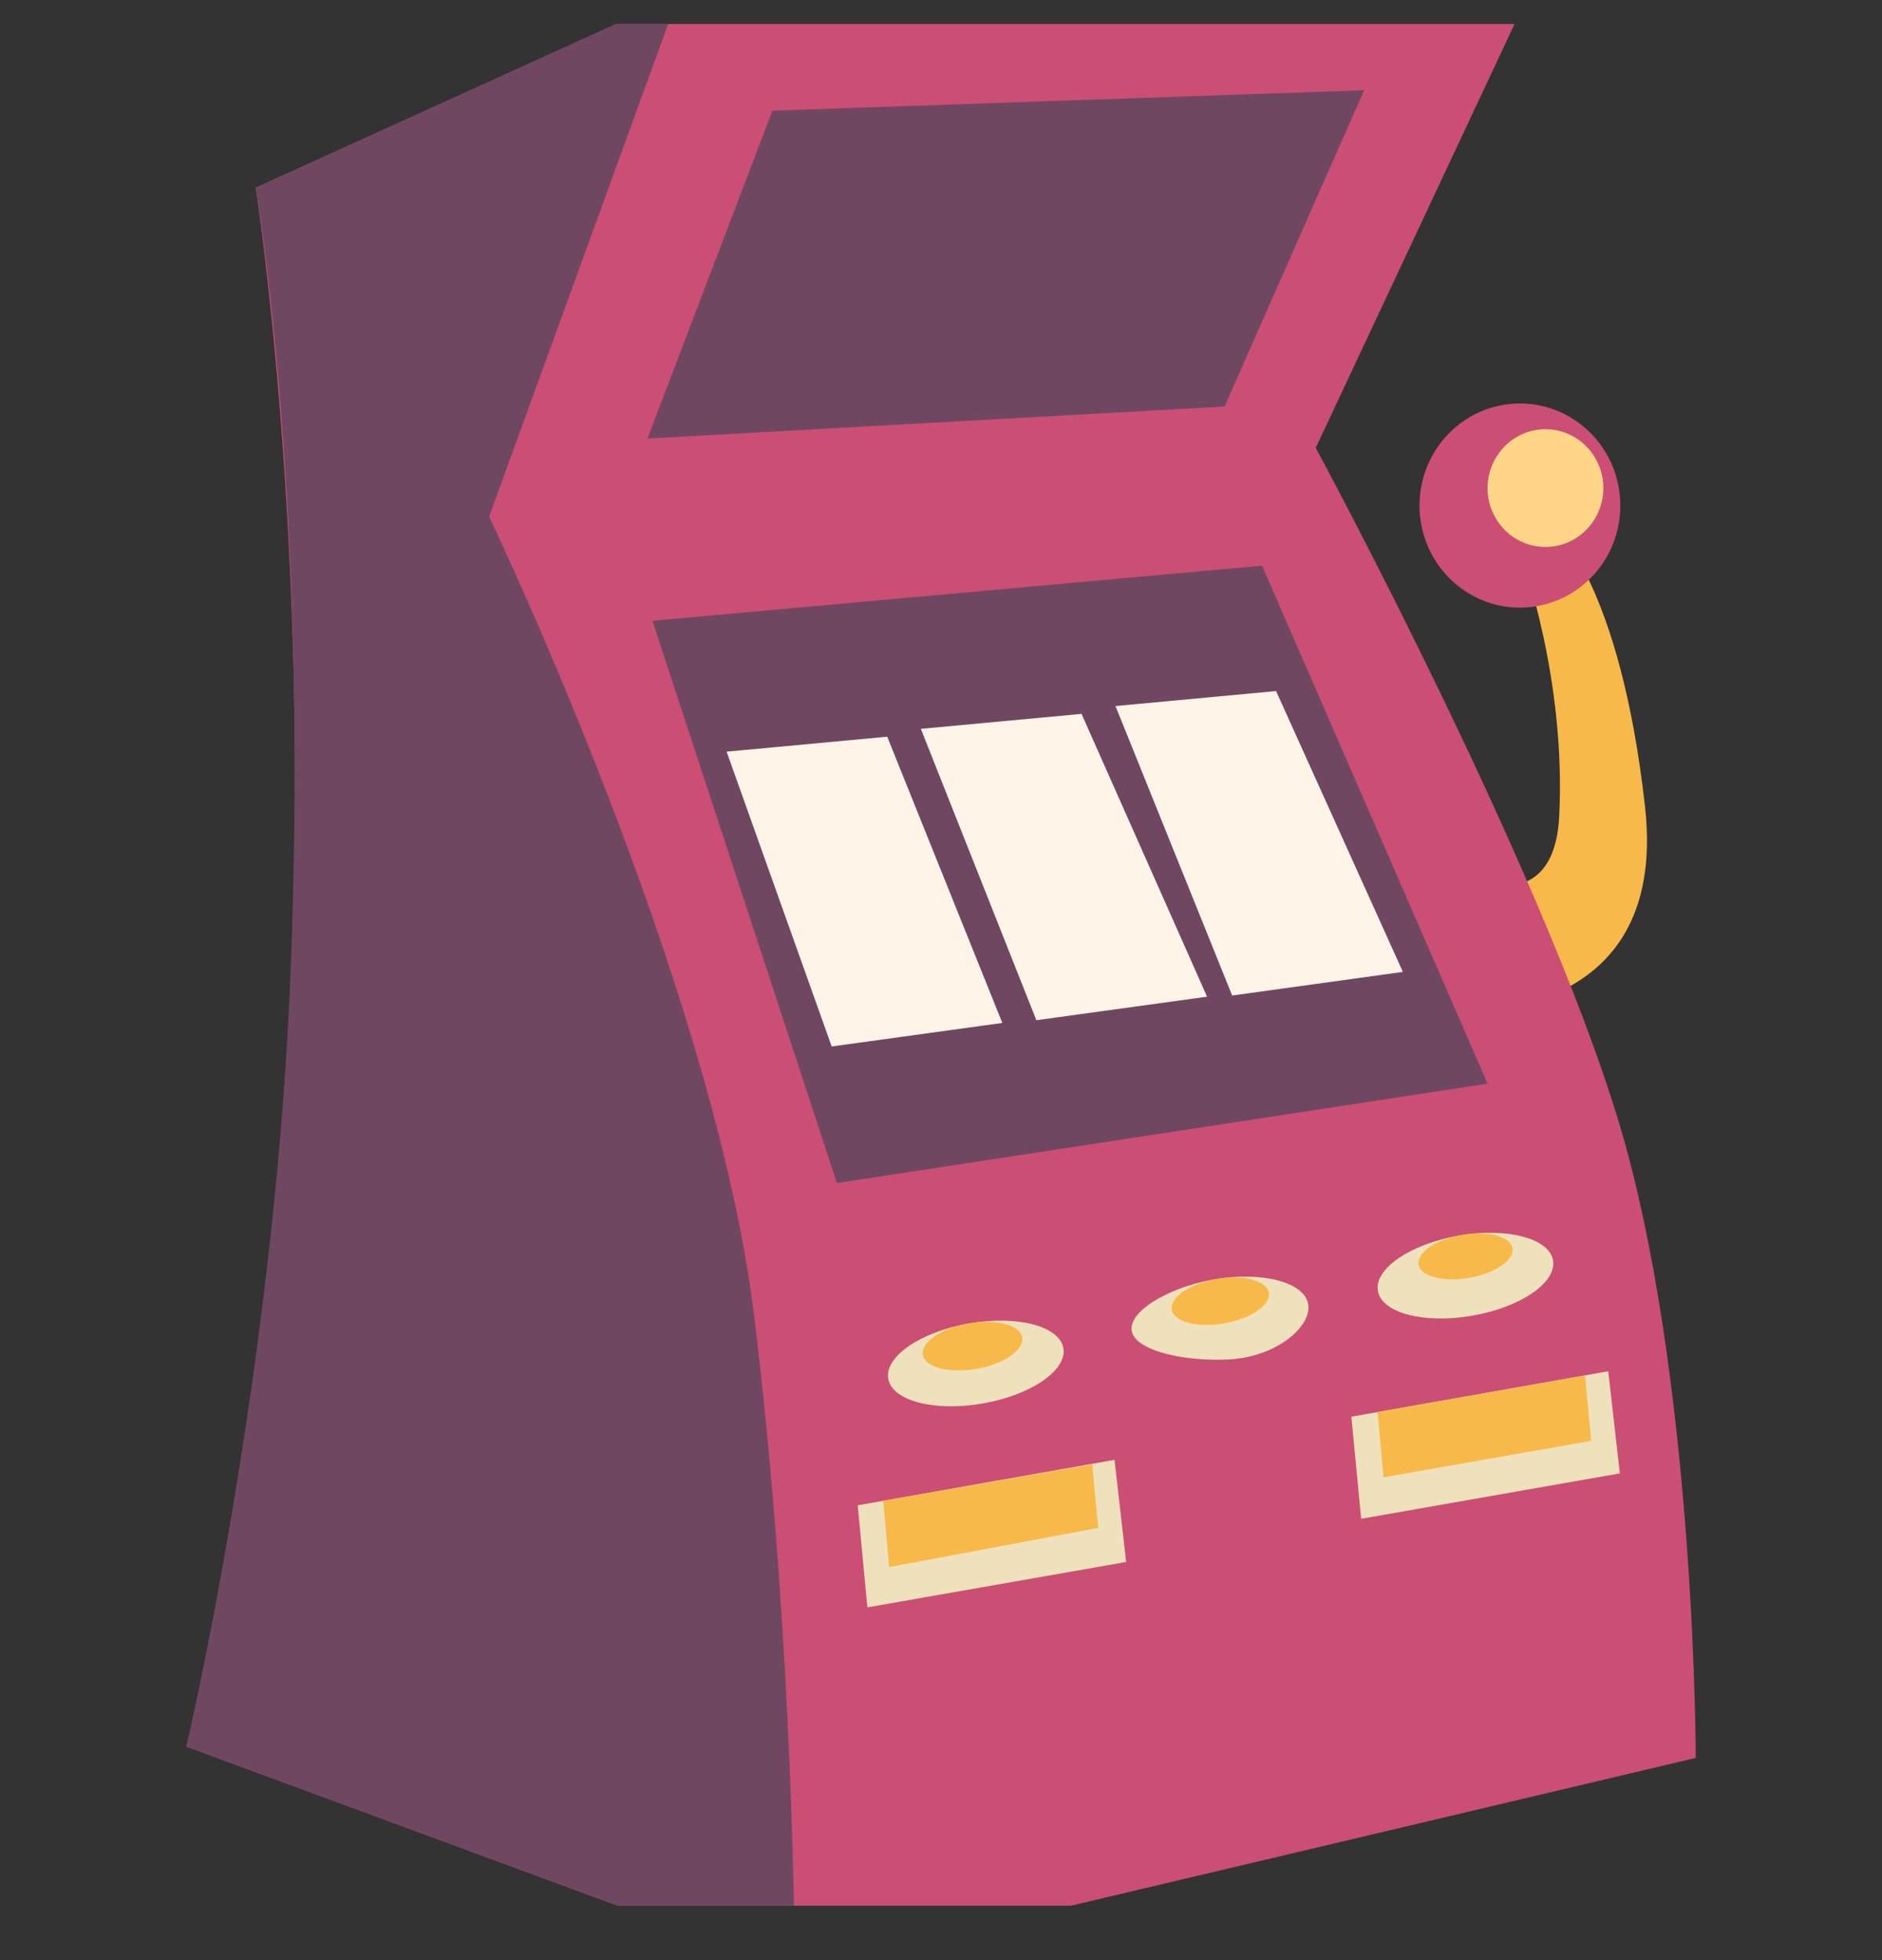
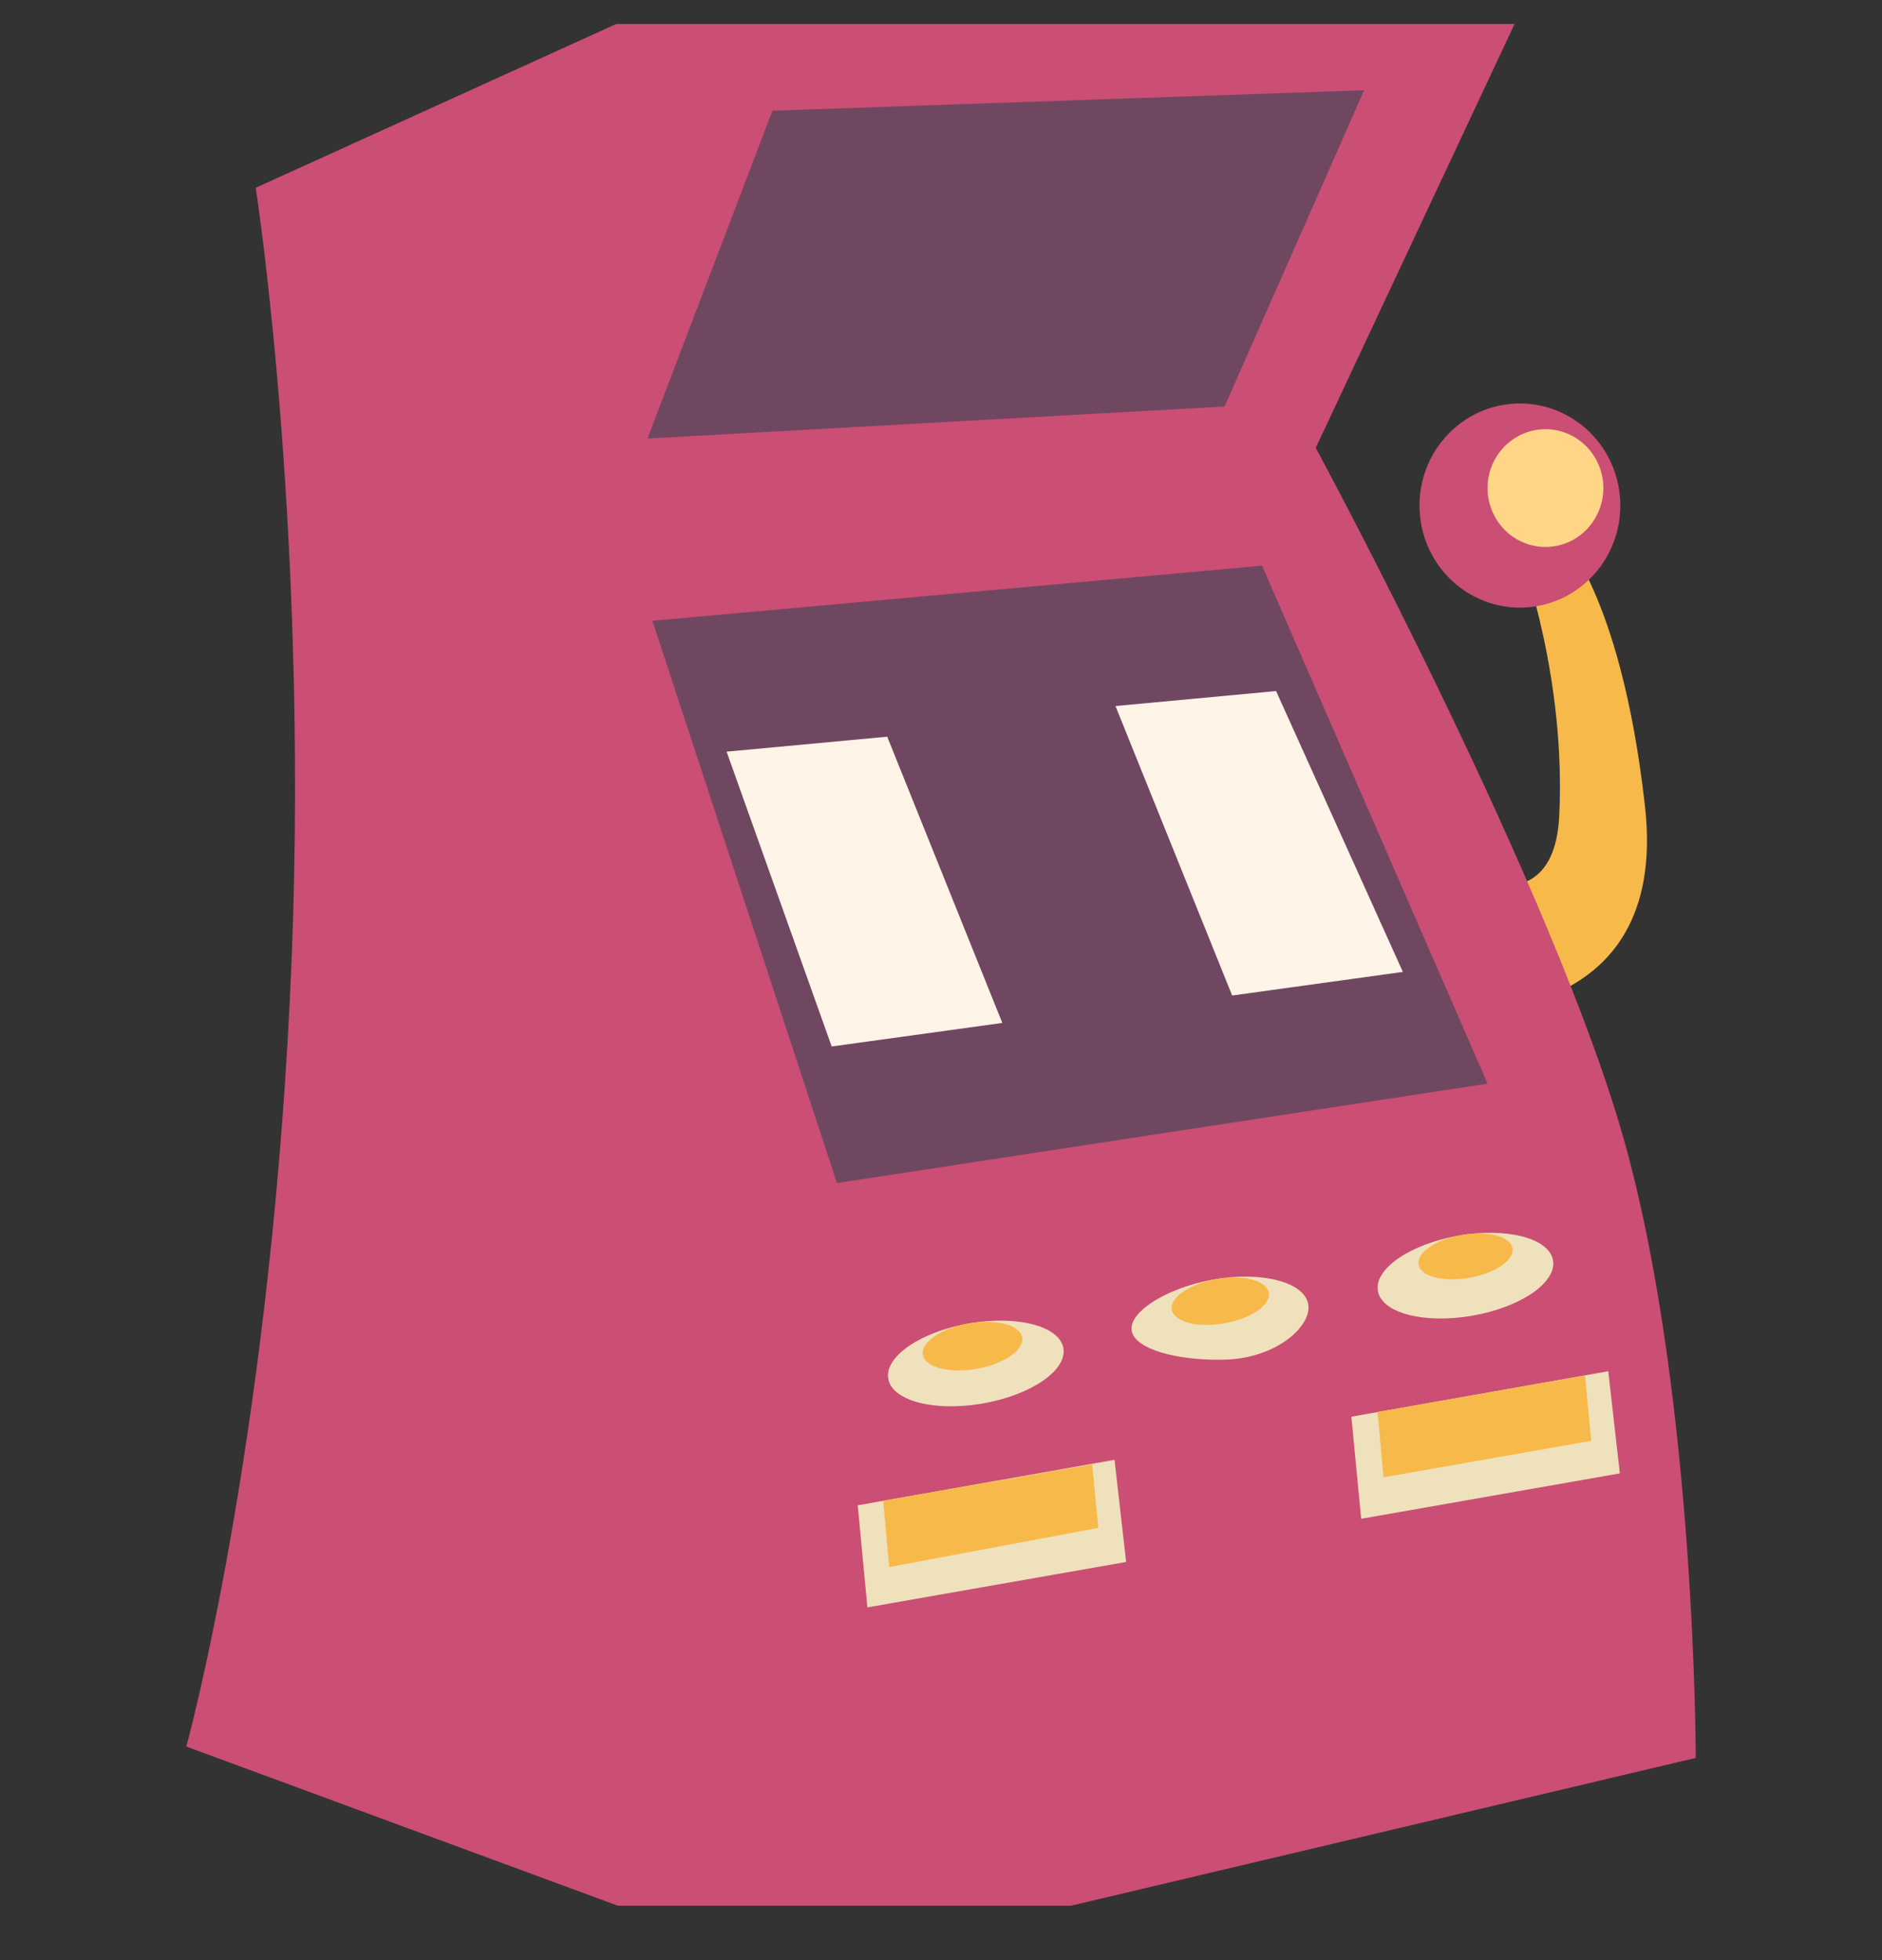
<svg xmlns="http://www.w3.org/2000/svg" fill="none" height="25" viewBox="0 0 24 25" width="24">
  <rect x="0" y="0" width="24" height="25" fill="#333333" stroke="none" />
  <g clip-path="url(#clip0_548_135367)">
    <path d="M19.412 7.138C19.412 7.138 19.971 8.649 19.884 10.407C19.798 12.165 17.859 10.797 17.859 10.797L18.501 12.898C18.501 12.898 21.295 13.132 20.978 10.289C20.661 7.447 19.828 6.732 19.828 6.732L19.412 7.138Z" fill="#F7BA4A" />
    <path d="M20.382 7.262C20.824 6.701 20.735 5.881 20.183 5.432C19.631 4.982 18.825 5.073 18.383 5.634C17.941 6.195 18.03 7.015 18.582 7.464C19.134 7.914 19.94 7.823 20.382 7.262Z" fill="#CB4E74" />
    <path d="M20.442 6.139C20.459 6.287 20.432 6.436 20.365 6.568C20.299 6.7 20.195 6.809 20.067 6.882C19.94 6.954 19.794 6.986 19.648 6.974C19.503 6.962 19.364 6.906 19.249 6.814C19.135 6.721 19.05 6.597 19.005 6.455C18.96 6.314 18.958 6.162 18.998 6.019C19.038 5.876 19.119 5.749 19.23 5.653C19.342 5.557 19.478 5.496 19.623 5.479C19.818 5.456 20.014 5.513 20.167 5.637C20.32 5.76 20.419 5.941 20.442 6.139Z" fill="#FFD587" />
    <path d="M3.261 2.395C3.261 2.395 3.981 7.019 3.695 12.775C3.409 18.53 2.376 22.276 2.376 22.276L10.137 25.139L21.625 22.421C21.625 22.421 21.625 17.907 20.744 14.661C19.863 11.414 16.779 5.712 16.779 5.712L19.705 -0.527L8.646 -0.052L3.261 2.395Z" fill="#CB4E74" />
-     <path d="M6.237 6.59L8.651 -0.053H8.646L3.261 2.394C3.261 2.394 3.968 6.466 3.695 12.64C3.475 17.612 2.376 22.276 2.376 22.276L10.135 25.138C10.135 25.138 10.135 21 9.615 16.769C9.095 12.538 6.237 6.59 6.237 6.59Z" fill="#704761" />
    <path d="M9.85 1.412L8.257 5.593L15.616 5.185L17.396 1.151L9.85 1.412Z" fill="#704761" />
    <path d="M8.32 7.918L10.673 15.089L18.97 13.821L16.094 7.215L8.32 7.918Z" fill="#704761" />
    <path d="M11.314 9.396L9.266 9.587L10.606 13.347L12.782 13.047L11.314 9.396Z" fill="#FFF4E7" />
-     <path d="M13.792 9.105L11.743 9.296L13.216 13.012L15.393 12.712L13.792 9.105Z" fill="#FFF4E7" />
    <path d="M16.273 8.814L14.225 9.005L15.713 12.697L17.89 12.396L16.273 8.814Z" fill="#FFF4E7" />
    <path d="M13.561 17.196C13.608 17.479 13.146 17.794 12.53 17.901C11.912 18.008 11.374 17.866 11.327 17.584C11.279 17.302 11.741 16.986 12.358 16.879C12.975 16.772 13.513 16.914 13.561 17.196Z" fill="#EFE1BB" />
    <path d="M13.035 17.059C13.062 17.219 12.8 17.398 12.45 17.459C12.101 17.519 11.796 17.439 11.768 17.279C11.742 17.119 12.004 16.94 12.353 16.879C12.703 16.819 13.009 16.898 13.035 17.059Z" fill="#F7BA4A" />
    <path d="M16.683 16.635C16.73 16.918 16.276 17.314 15.651 17.34C15.121 17.362 14.558 17.244 14.448 17.023C14.321 16.768 14.863 16.425 15.48 16.318C16.097 16.211 16.635 16.353 16.683 16.635Z" fill="#EFE1BB" />
    <path d="M16.181 16.489C16.207 16.645 15.951 16.82 15.609 16.879C15.268 16.939 14.97 16.86 14.943 16.704C14.917 16.547 15.173 16.373 15.514 16.313C15.856 16.254 16.154 16.333 16.181 16.489Z" fill="#F7BA4A" />
    <path d="M19.805 16.076C19.852 16.359 19.391 16.674 18.774 16.781C18.157 16.888 17.618 16.746 17.571 16.464C17.523 16.182 17.985 15.867 18.602 15.759C19.219 15.652 19.758 15.794 19.805 16.076Z" fill="#EFE1BB" />
    <path d="M19.288 15.921C19.313 16.072 19.065 16.241 18.735 16.298C18.404 16.356 18.115 16.28 18.09 16.128C18.064 15.977 18.312 15.808 18.643 15.751C18.974 15.693 19.262 15.769 19.288 15.921Z" fill="#F7BA4A" />
    <path d="M10.938 19.199L11.061 20.501L14.361 19.922L14.213 18.619L10.938 19.199Z" fill="#EFE1BB" />
    <path d="M11.263 19.141L11.339 19.987L14.006 19.487L13.928 18.677L11.263 19.141Z" fill="#F7BA4A" />
    <path d="M17.233 18.069L17.358 19.371L20.657 18.792L20.509 17.489L17.233 18.069Z" fill="#EFE1BB" />
    <path d="M17.567 18.009L17.643 18.842L20.292 18.377L20.213 17.544L17.567 18.009Z" fill="#F7BA4A" />
  </g>
  <defs>
    <clipPath id="clip0_548_135367">
      <rect fill="white" height="24" transform="translate(0 0.306)" width="24" />
    </clipPath>
  </defs>
</svg>